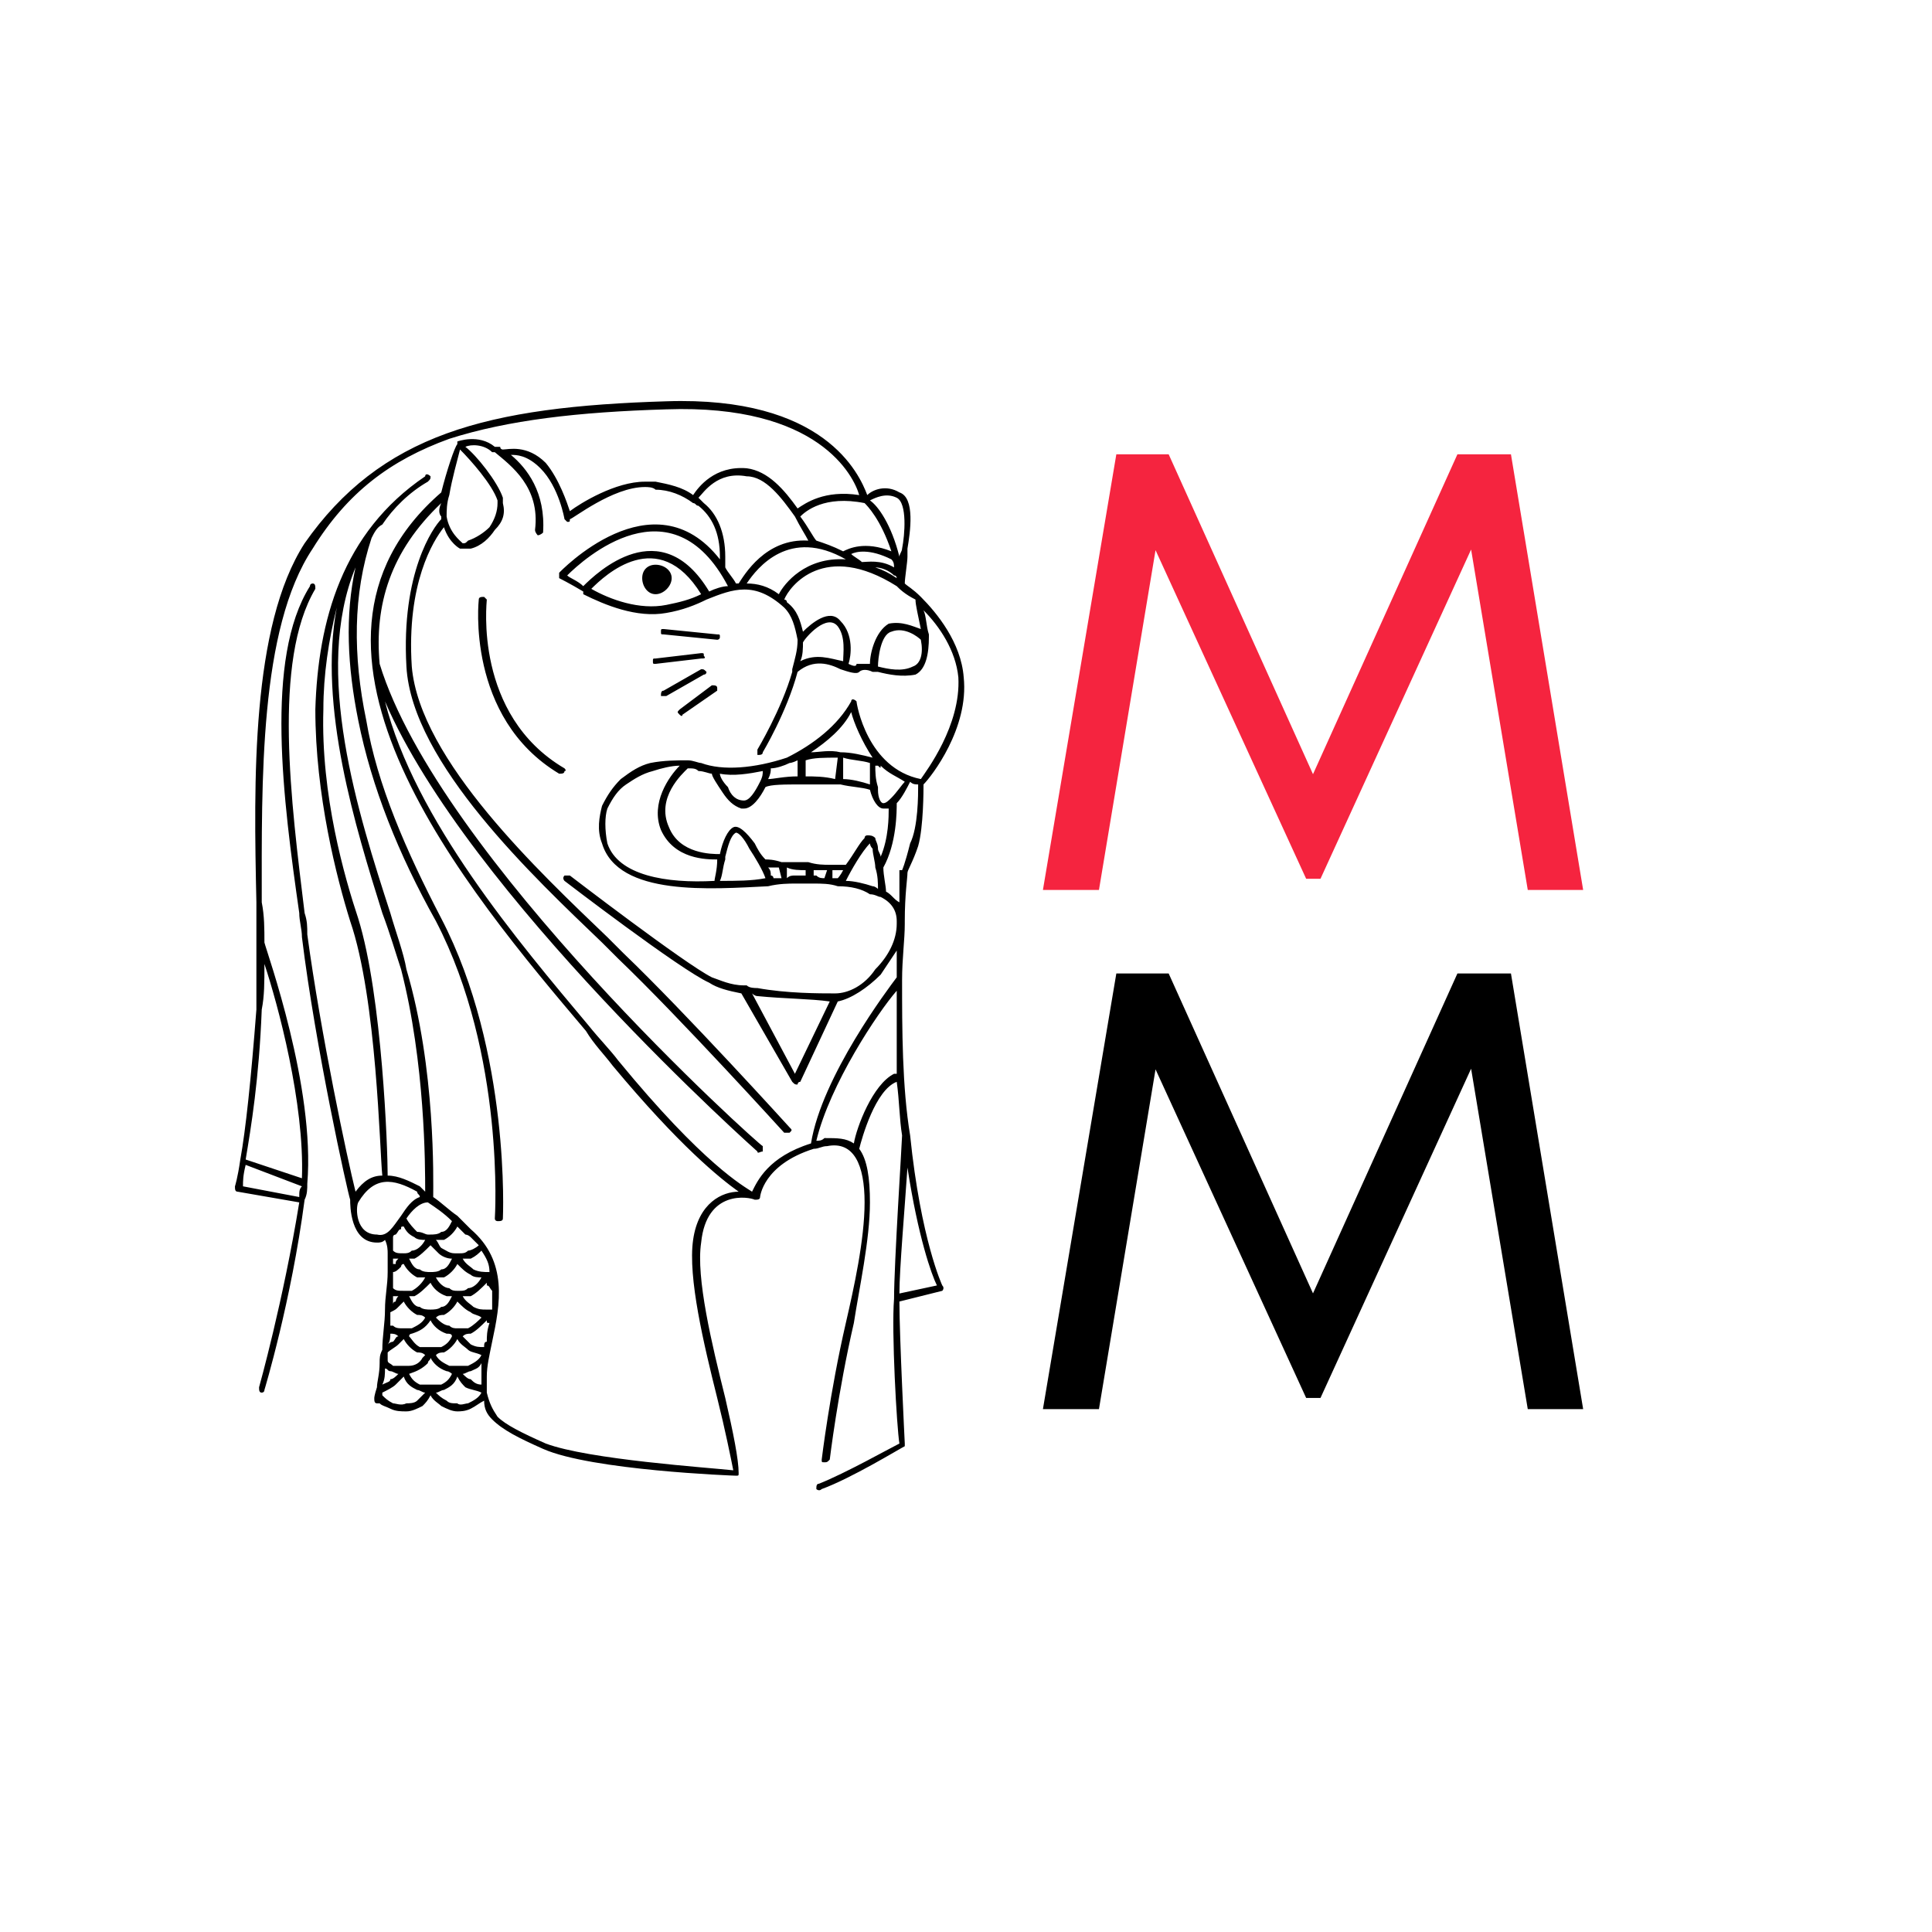
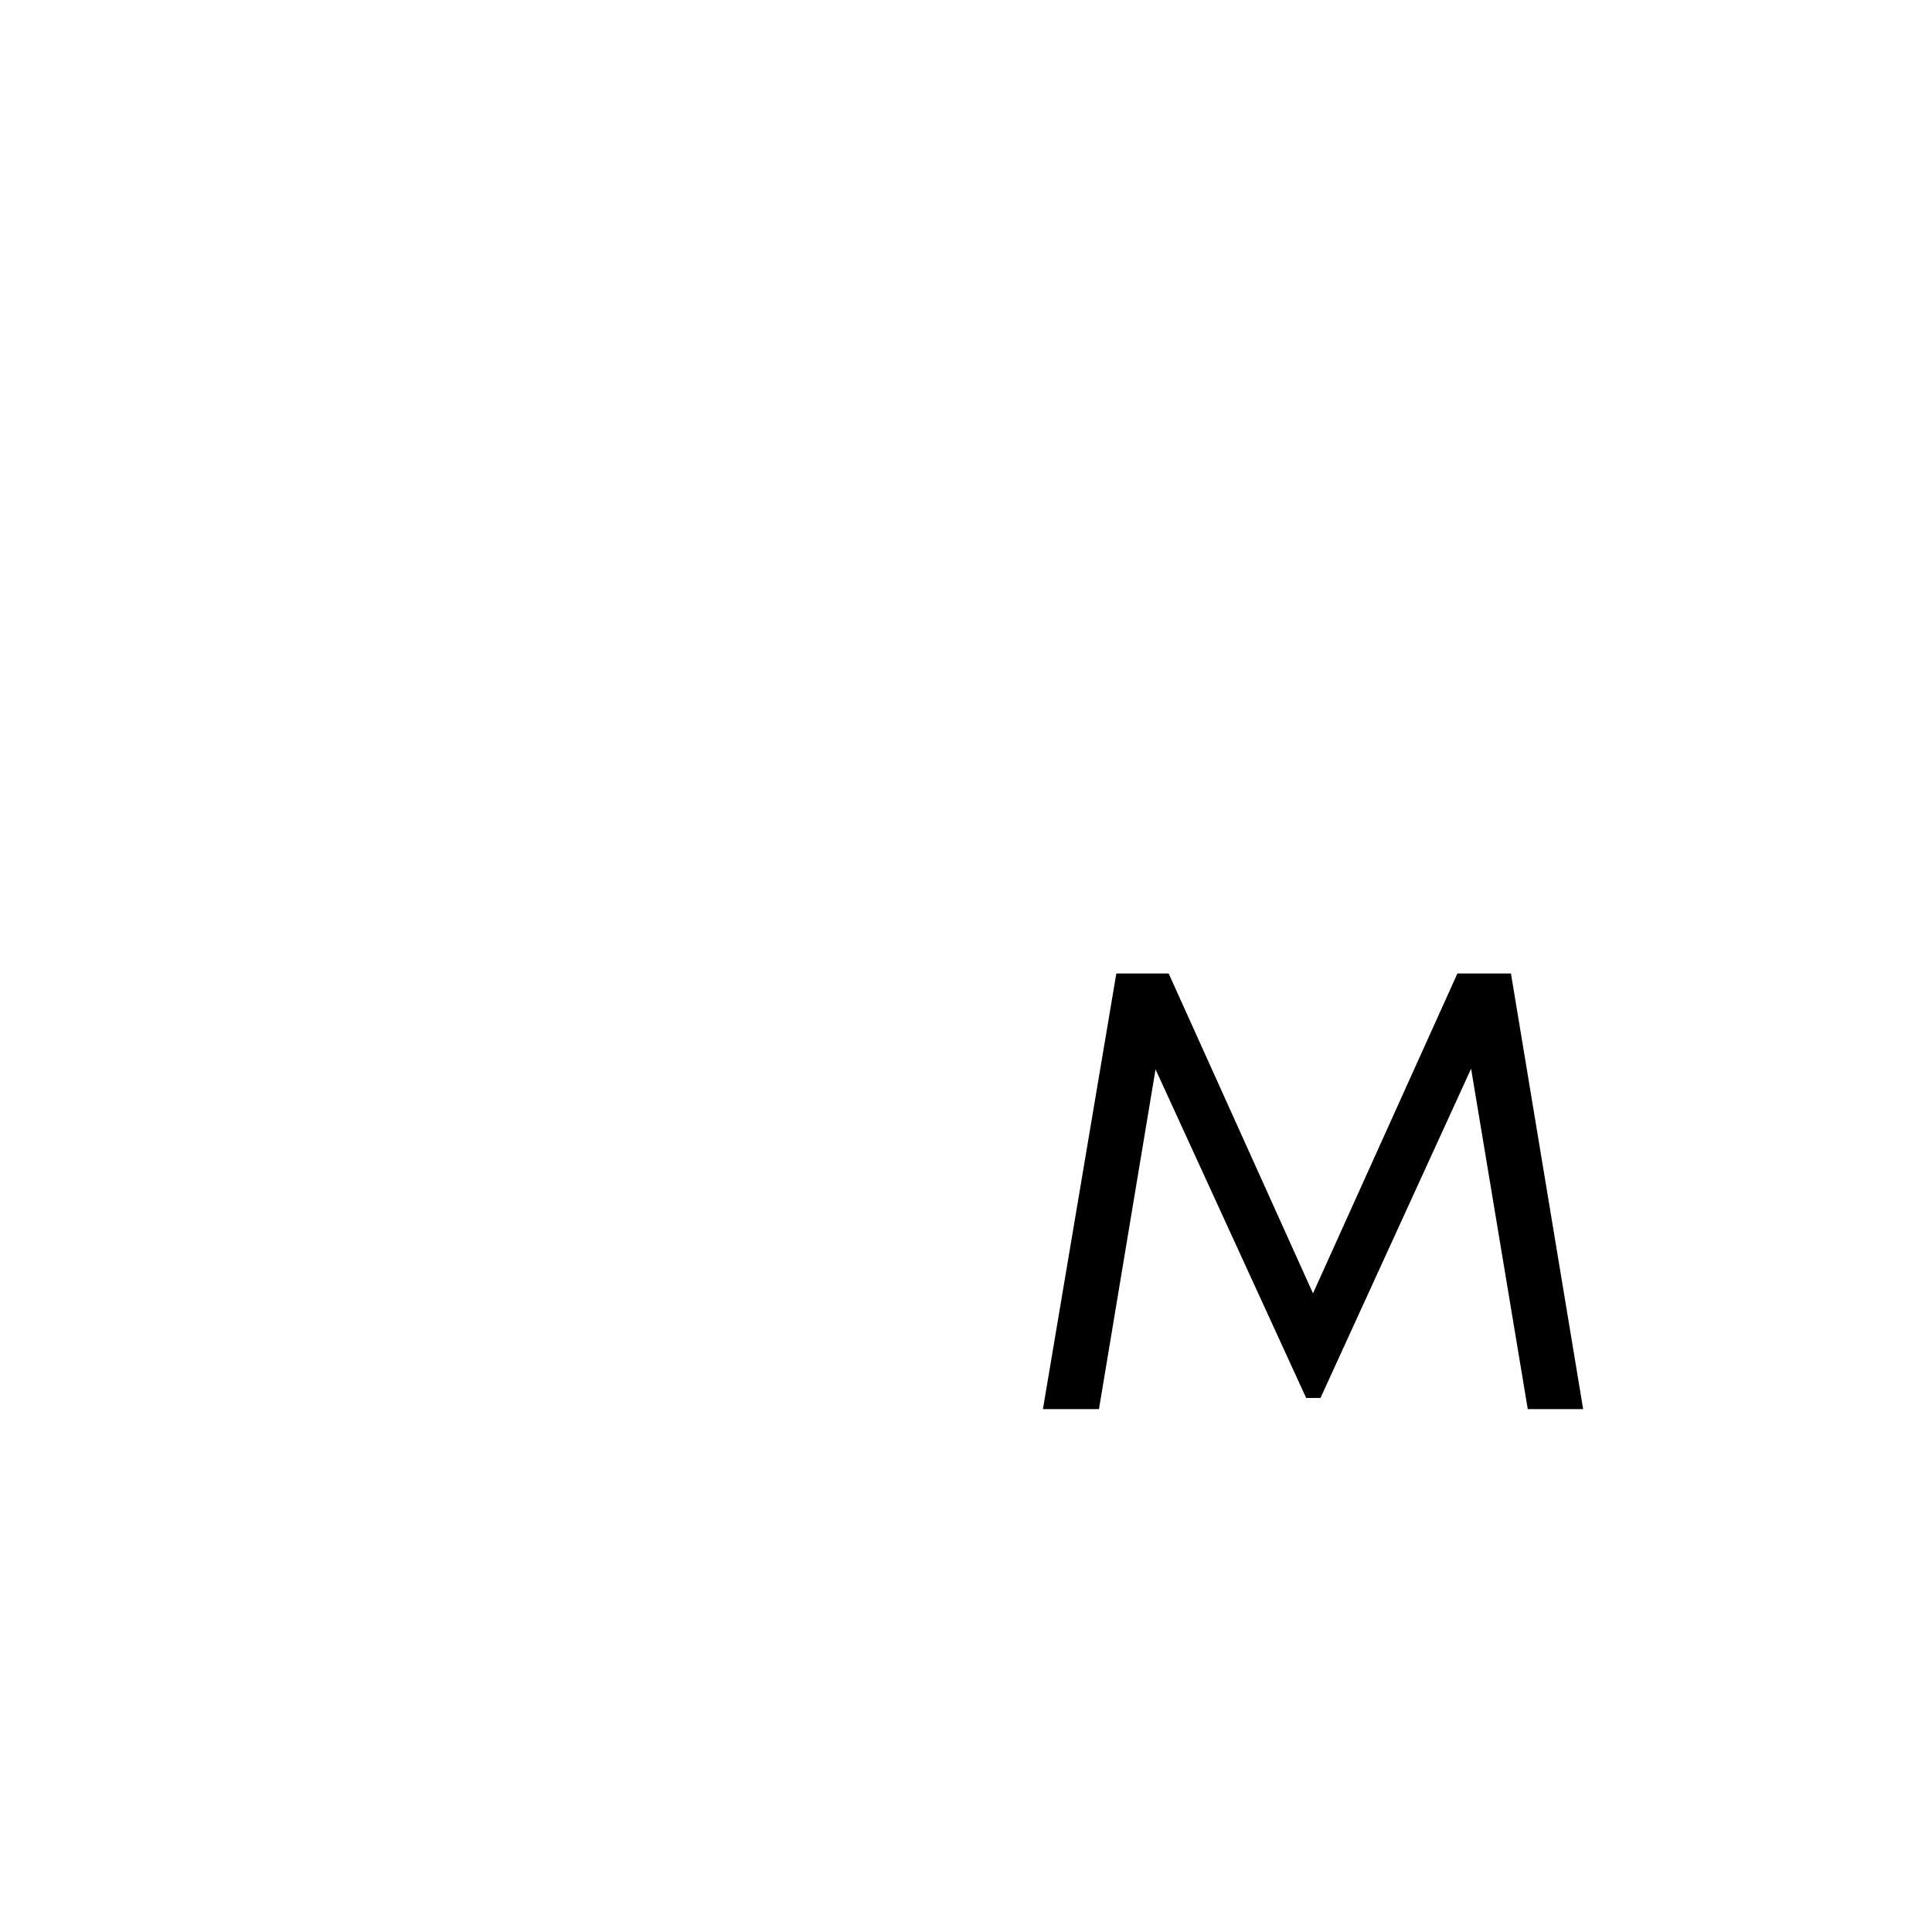
<svg xmlns="http://www.w3.org/2000/svg" width="500" zoomAndPan="magnify" viewBox="0 0 375 375" height="500" preserveAspectRatio="xMidYMid meet" version="1.2">
  <defs>
    <clipPath id="15bca72a3a">
-       <path d="M 45.602 77 L 188 77 L 188 289.852 L 45.602 289.852 Z M 45.602 77 " />
-     </clipPath>
+       </clipPath>
  </defs>
  <g id="c61dc71acd">
    <g style="fill:#f5243f;fill-opacity:1;">
      <g transform="translate(197.118, 172.741)">
-         <path style="stroke:none" d="M 110.172 0 L 99.422 0 L 88.422 -66.078 L 59.188 -2.172 L 56.406 -2.172 L 27.172 -65.953 L 16.188 0 L 5.312 0 L 19.562 -84.562 L 29.719 -84.562 L 57.734 -22.469 L 85.766 -84.562 L 96.156 -84.562 Z M 110.172 0 " />
-       </g>
+         </g>
    </g>
    <g style="fill:#000000;fill-opacity:1;">
      <g transform="translate(197.118, 273.512)">
        <path style="stroke:none" d="M 110.172 0 L 99.422 0 L 88.422 -66.078 L 59.188 -2.172 L 56.406 -2.172 L 27.172 -65.953 L 16.188 0 L 5.312 0 L 19.562 -84.562 L 29.719 -84.562 L 57.734 -22.469 L 85.766 -84.562 L 96.156 -84.562 Z M 110.172 0 " />
      </g>
    </g>
    <g clip-rule="nonzero" clip-path="url(#15bca72a3a)">
      <path style=" stroke:none;fill-rule:nonzero;fill:#000000;fill-opacity:1;" d="M 161.055 167.859 C 162.094 167.859 163.133 167.859 164.176 167.859 C 165.734 165.777 166.773 163.699 167.816 162.66 C 167.816 162.137 168.336 162.137 168.336 162.137 C 168.855 162.137 169.375 162.137 169.895 162.66 C 169.895 163.18 170.414 163.699 170.414 164.738 C 170.414 165.258 170.934 165.777 170.934 166.297 C 172.496 162.66 172.496 158.496 172.496 156.938 C 172.496 156.938 171.977 156.938 171.457 156.938 C 170.414 156.938 169.375 155.379 168.855 153.297 C 167.293 152.777 165.215 152.777 163.133 152.258 C 162.613 152.258 162.613 152.258 162.613 152.258 C 160.535 152.258 157.934 152.258 155.855 152.258 C 152.215 152.258 149.613 152.258 148.574 152.777 C 147.531 154.859 145.973 156.938 144.414 156.938 C 144.414 156.938 144.414 156.938 143.895 156.938 C 142.332 156.418 141.293 155.379 140.254 153.816 C 139.211 152.258 138.172 150.695 138.172 150.176 C 137.652 150.176 136.613 149.656 135.57 149.656 C 135.051 149.137 134.531 149.137 133.492 149.137 C 132.453 150.176 127.25 154.859 129.852 160.578 C 131.934 165.777 138.172 165.777 139.734 165.777 C 140.254 163.18 141.293 161.098 142.332 160.578 C 143.371 160.059 144.934 161.617 146.492 163.699 C 147.012 164.738 147.531 165.777 148.574 166.82 C 149.094 166.82 150.133 166.82 151.695 167.34 C 151.695 167.34 151.695 167.34 152.215 167.34 C 153.254 167.34 155.332 167.34 156.895 167.34 C 158.453 167.859 160.016 167.859 161.055 167.859 Z M 127.25 109.613 C 128.812 109.613 130.371 110.652 130.371 112.215 C 130.371 113.773 128.812 115.336 127.25 115.336 C 125.691 115.336 124.652 113.773 124.652 112.215 C 124.652 110.652 125.691 109.613 127.25 109.613 Z M 77.848 235.984 C 78.887 234.426 79.926 232.863 81.488 232.344 C 81.488 231.824 80.969 231.824 80.969 231.305 C 76.289 228.703 72.648 228.184 69.527 233.383 C 69.008 234.426 69.008 239.625 73.168 239.625 C 75.246 240.145 76.289 238.066 77.848 235.984 Z M 78.367 238.066 C 77.848 238.066 77.848 238.066 77.848 238.586 C 77.328 238.586 77.328 239.105 76.809 239.625 C 76.809 239.625 76.289 239.625 76.289 240.145 C 76.289 241.184 76.289 241.703 76.289 242.746 C 76.809 243.266 77.328 243.266 78.367 243.266 C 78.887 243.266 79.406 243.266 79.926 242.746 C 80.969 242.746 82.008 241.703 82.527 240.664 C 82.008 240.664 80.969 240.664 80.449 240.145 C 79.406 239.625 78.887 239.105 78.367 238.066 Z M 78.887 236.504 C 79.406 237.543 80.449 238.586 80.969 239.105 C 82.008 239.105 82.527 239.625 83.047 239.625 C 83.566 239.625 83.566 239.625 83.566 239.625 C 84.086 239.625 85.129 239.625 85.648 239.105 C 86.688 239.105 87.207 238.066 87.727 237.023 C 86.168 235.465 84.609 234.426 83.047 233.383 C 81.488 233.383 79.926 234.945 78.887 236.504 Z M 88.77 238.066 C 88.25 239.105 87.207 240.145 86.168 240.664 C 85.648 240.664 85.129 240.664 84.609 240.664 C 85.129 241.184 85.129 241.703 85.648 242.227 C 86.688 242.746 87.207 243.266 88.25 243.266 C 88.25 243.266 88.77 243.266 88.77 243.266 C 88.77 243.266 88.77 243.266 89.289 243.266 C 89.809 243.266 90.328 243.266 90.848 242.746 C 91.367 242.746 92.41 242.227 92.93 241.703 C 92.41 241.184 91.887 240.664 91.367 240.145 C 90.848 239.625 90.328 239.625 90.328 239.625 C 89.809 239.105 89.809 239.105 89.289 238.586 Z M 83.566 241.703 C 82.527 242.746 81.488 243.785 80.449 244.305 C 79.926 244.305 79.406 244.305 79.406 244.305 C 79.926 245.344 80.449 246.387 81.488 246.387 C 82.008 246.906 83.047 246.906 83.566 246.906 C 84.086 246.906 85.129 246.906 85.648 246.387 C 86.688 246.387 87.207 245.344 87.727 244.305 C 86.688 244.305 85.648 243.785 85.129 243.266 C 84.609 242.746 84.086 242.227 83.566 241.703 Z M 77.328 244.305 C 76.809 244.305 76.809 244.305 76.289 244.305 C 76.289 244.824 76.289 244.824 76.289 245.344 C 76.289 245.344 76.809 245.344 76.809 245.344 C 76.809 244.824 76.809 244.824 77.328 244.305 Z M 93.449 242.746 C 92.93 243.266 92.41 243.785 91.367 244.305 C 90.848 244.305 90.328 244.305 89.809 244.305 C 90.328 245.344 91.367 245.863 91.887 246.387 C 92.93 246.906 93.969 246.906 95.008 246.906 C 95.008 245.344 94.488 244.305 93.449 242.746 Z M 75.246 246.906 C 75.246 245.863 75.246 244.305 75.246 243.266 C 75.246 242.746 75.246 241.703 74.727 240.664 C 74.207 241.184 73.688 241.184 73.168 241.184 C 67.965 241.184 67.965 233.902 67.965 232.863 C 67.445 231.305 61.207 203.223 58.605 181.898 C 58.605 180.34 58.086 178.781 58.086 177.219 C 54.965 155.379 51.324 127.816 60.164 113.773 C 60.164 113.254 60.688 113.254 60.688 113.254 C 61.207 113.254 61.207 113.773 61.207 114.293 C 52.887 128.336 56.527 155.898 59.125 177.219 C 59.645 178.781 59.645 179.82 59.645 181.379 C 62.246 200.621 67.445 225.062 69.008 231.305 C 70.566 229.223 72.125 228.184 74.207 228.184 C 73.688 223.504 73.168 193.859 67.965 178.781 C 65.367 170.457 61.207 154.336 61.207 137.695 C 61.727 120.535 66.406 103.375 82.527 92.453 C 82.527 91.934 83.047 91.934 83.566 92.453 C 83.566 92.973 83.566 92.973 83.047 93.492 C 79.406 95.574 76.289 98.691 74.207 101.812 C 73.168 102.332 72.648 103.375 72.125 104.414 C 68.488 115.336 68.488 127.297 71.086 139.777 C 73.168 152.258 78.887 165.258 85.648 178.258 C 99.168 204.262 97.609 236.504 97.609 236.504 C 97.609 237.023 97.09 237.023 96.57 237.023 C 96.57 237.023 96.047 237.023 96.047 236.504 C 96.047 236.504 98.129 204.781 84.609 178.781 C 77.328 165.777 72.125 152.777 69.527 139.777 C 67.445 129.375 66.926 119.496 69.008 110.133 C 60.688 130.414 69.527 157.977 75.766 177.219 C 76.809 180.859 78.367 185.02 78.887 188.141 C 84.609 207.383 84.086 229.223 84.086 232.344 C 85.648 233.383 87.207 234.945 88.77 235.984 C 89.809 237.023 90.848 238.066 91.367 238.586 C 98.648 244.824 97.09 253.145 95.527 260.426 C 95.008 263.027 94.488 265.105 94.488 267.188 C 94.488 268.227 94.488 268.746 94.488 269.266 C 94.488 269.266 94.488 269.789 94.488 269.789 C 94.488 269.789 94.488 269.789 94.488 270.309 C 95.008 272.387 95.527 273.426 96.57 274.988 C 98.129 276.547 101.25 278.109 105.93 280.188 C 114.25 283.309 137.652 284.867 142.332 285.387 C 141.812 282.789 140.773 277.586 139.211 271.348 C 136.613 260.945 133.492 247.945 134.531 240.664 C 135.57 233.383 140.254 231.305 143.371 231.305 C 139.734 228.703 131.934 222.465 118.93 206.863 C 117.371 204.781 115.289 202.703 113.73 200.102 C 90.848 173.059 50.805 125.734 85.648 95.574 C 86.688 91.414 88.25 86.73 88.77 86.211 C 88.77 85.691 88.77 85.691 88.77 85.691 C 88.77 85.691 92.93 84.133 96.047 86.73 C 96.57 86.73 96.57 86.73 97.09 86.73 C 97.09 87.25 97.609 87.25 97.609 87.25 C 98.648 87.25 102.289 86.211 105.93 89.852 C 108.531 92.973 110.09 97.652 110.609 99.215 C 112.691 97.652 119.449 93.492 125.172 93.492 C 125.691 93.492 126.73 93.492 127.25 93.492 C 129.852 94.012 132.453 94.531 134.531 96.094 C 135.57 94.531 138.691 90.371 144.934 90.891 C 149.094 91.414 152.215 95.051 154.812 98.691 C 156.375 97.652 160.016 95.051 166.773 96.094 C 165.734 92.453 158.973 78.41 129.332 79.453 C 112.172 79.973 98.648 81.531 87.207 85.172 C 75.766 89.332 67.445 95.574 60.688 106.492 C 50.285 122.094 50.805 151.738 50.805 175.141 C 51.324 177.738 51.324 180.34 51.324 182.941 C 51.844 185.02 61.207 211.023 59.645 229.742 C 59.645 230.785 59.645 231.824 59.125 232.863 C 56.527 252.625 51.324 269.789 51.324 269.789 C 51.324 270.309 50.805 270.309 50.805 270.309 C 50.285 270.309 50.285 269.789 50.285 269.266 C 50.285 269.266 54.965 252.625 58.086 233.383 L 46.125 231.305 C 45.605 231.305 45.605 230.785 45.605 230.266 C 45.605 230.266 46.125 228.703 46.645 225.062 C 47.684 219.344 48.727 209.461 49.766 195.941 C 49.766 192.301 49.766 188.141 49.766 183.461 C 49.766 180.859 49.766 177.738 49.766 175.141 C 49.246 151.738 48.727 121.574 59.125 105.453 C 66.406 95.051 75.246 88.293 86.688 84.133 C 98.129 79.973 112.172 78.41 129.332 77.891 C 160.016 76.852 166.773 91.934 168.336 96.094 C 169.375 95.051 171.977 94.012 174.574 95.574 C 177.695 96.613 176.656 103.375 176.137 106.492 C 176.137 107.535 176.137 108.055 176.137 108.055 C 176.137 109.094 175.617 112.215 175.617 113.254 C 176.137 113.773 177.176 114.293 178.734 115.855 C 181.855 118.973 186.535 124.695 187.055 131.457 C 188.098 141.336 180.816 150.695 179.254 152.258 C 179.254 153.297 179.254 160.578 178.215 164.219 C 177.176 167.34 176.137 168.898 176.137 169.418 C 176.137 170.457 175.617 173.578 175.617 178.781 L 175.617 179.301 C 175.617 182.418 175.094 186.059 175.094 190.219 C 175.094 199.582 175.094 211.023 176.656 220.383 C 178.734 240.664 182.895 249.504 182.895 249.504 C 183.418 250.027 182.895 250.547 182.895 250.547 L 174.574 252.625 C 174.574 259.387 175.617 280.188 175.617 280.188 C 175.617 280.707 175.617 280.707 175.617 280.707 C 174.574 281.227 165.215 286.949 159.492 289.027 C 158.973 289.547 158.453 289.027 158.453 289.027 C 158.453 288.508 158.453 287.988 158.973 287.988 C 164.176 285.91 172.496 281.227 174.574 280.188 C 174.055 277.066 173.016 258.348 173.535 252.105 C 173.535 245.344 175.094 221.422 175.094 220.383 C 174.574 217.262 174.574 213.621 174.055 209.98 C 169.895 211.543 167.293 220.902 166.773 222.984 C 168.336 225.062 168.855 228.703 168.855 233.383 C 168.855 240.664 166.773 250.027 165.734 256.785 C 162.613 270.309 161.055 283.309 161.055 283.309 C 160.535 283.828 160.535 283.828 160.016 283.828 C 159.492 283.828 159.492 283.828 159.492 283.309 C 159.492 283.309 161.055 270.309 164.176 256.785 C 165.734 250.027 167.816 240.664 167.816 233.383 C 167.816 226.102 165.734 221.422 160.535 222.465 C 159.492 222.465 158.973 222.984 157.934 222.984 C 148.055 226.102 147.531 232.344 147.531 232.344 C 147.531 232.863 147.012 232.863 146.492 232.863 C 145.453 232.344 137.133 230.785 136.094 241.184 C 135.051 247.945 138.172 260.945 140.773 271.348 C 142.332 278.109 143.371 283.309 143.371 285.91 C 143.371 286.43 143.371 286.43 142.852 286.43 C 142.332 286.43 114.77 285.387 105.41 281.227 C 100.73 279.148 97.609 277.586 95.527 275.508 C 94.488 274.469 93.969 273.426 93.969 271.867 C 92.93 272.387 92.41 272.906 91.367 273.426 C 90.328 273.949 89.289 273.949 88.77 273.949 C 87.727 273.949 86.688 273.426 85.648 272.906 C 85.129 272.387 84.086 271.867 83.566 270.828 C 83.047 271.867 82.527 272.387 82.008 272.906 C 80.969 273.426 79.926 273.949 78.887 273.949 C 77.848 273.949 76.809 273.949 75.766 273.426 C 74.727 272.906 74.207 272.906 73.688 272.387 C 73.688 272.387 73.168 272.387 73.168 272.387 C 72.648 272.387 72.648 271.867 72.648 271.348 C 72.648 271.348 72.648 270.828 73.168 269.266 C 73.168 268.227 73.688 266.668 73.688 264.586 C 73.688 263.547 73.688 263.027 74.207 261.988 C 74.207 259.387 74.727 256.785 74.727 254.188 C 74.727 251.586 75.246 249.504 75.246 246.906 Z M 78.367 245.344 C 77.848 245.344 77.848 245.863 77.848 245.863 C 77.328 246.387 76.809 246.906 76.289 246.906 C 76.289 247.945 76.289 248.984 76.289 250.027 C 76.809 250.547 77.328 250.547 78.367 250.547 C 78.887 250.547 79.406 250.547 79.926 250.547 C 80.969 250.027 82.008 248.984 82.527 247.945 C 82.008 247.945 81.488 247.945 80.969 247.945 C 79.926 247.426 78.887 246.387 78.367 245.344 Z M 88.77 245.344 C 88.25 246.387 87.207 247.426 86.168 247.945 C 85.648 247.945 85.129 247.945 84.609 247.945 C 85.129 248.984 86.168 250.027 87.207 250.027 C 87.727 250.547 88.25 250.547 88.77 250.547 C 88.77 250.547 88.77 250.547 89.289 250.547 C 89.809 250.547 90.328 250.547 90.848 250.027 C 91.887 250.027 92.93 248.984 93.449 247.945 C 92.93 247.945 91.887 247.945 91.367 247.426 C 90.328 246.906 89.809 246.387 88.77 245.344 Z M 83.566 248.984 C 82.527 250.027 81.488 251.066 80.449 251.586 C 79.926 251.586 79.406 251.586 79.406 251.586 C 79.926 252.625 80.449 253.664 81.488 253.664 C 82.008 254.188 83.047 254.188 83.566 254.188 C 84.086 254.188 85.129 254.188 85.648 253.664 C 86.688 253.664 87.207 252.625 87.727 251.586 C 87.727 251.586 87.207 251.586 86.688 251.586 C 85.129 251.066 84.086 250.027 83.566 248.984 Z M 77.328 251.586 C 76.809 251.586 76.289 251.586 76.289 251.586 C 76.289 252.105 76.289 252.625 76.289 253.145 C 76.289 253.145 76.289 252.625 76.809 252.625 C 76.809 252.625 76.809 252.105 77.328 251.586 Z M 94.488 248.984 C 93.449 250.027 92.41 251.066 91.367 251.586 C 90.848 251.586 90.328 251.586 89.809 251.586 C 90.328 252.625 91.367 253.145 91.887 253.664 C 92.93 254.188 93.449 254.188 94.488 254.188 C 94.488 254.188 95.008 254.188 95.527 254.188 C 95.527 252.625 95.527 251.586 95.527 250.547 C 95.008 250.027 95.008 249.504 94.488 249.504 C 94.488 248.984 94.488 248.984 94.488 248.984 Z M 78.367 252.625 C 77.848 253.145 77.848 253.145 77.328 253.664 C 76.809 254.188 76.809 254.188 75.766 254.707 C 75.766 255.746 75.766 256.266 75.766 257.305 C 75.766 257.305 76.289 257.305 76.289 257.305 C 76.809 257.824 77.328 257.824 78.367 257.824 C 78.887 257.824 79.406 257.824 79.926 257.824 C 80.969 257.305 82.008 256.785 82.527 255.746 C 82.008 255.227 81.488 255.227 80.969 255.227 C 79.926 254.707 78.887 253.664 78.367 252.625 Z M 88.77 252.625 C 88.25 253.664 87.207 254.707 86.168 255.227 C 85.648 255.227 85.129 255.227 84.609 255.746 C 85.129 256.266 86.168 257.305 87.207 257.305 C 87.727 257.824 88.25 257.824 88.77 257.824 C 88.77 257.824 88.77 257.824 89.289 257.824 C 89.809 257.824 90.328 257.824 90.848 257.824 C 91.887 257.305 92.93 256.266 93.449 255.746 C 92.93 255.227 91.887 255.227 91.367 254.707 C 90.328 254.188 89.809 253.664 88.77 252.625 Z M 83.566 256.266 C 82.527 257.824 81.488 258.348 79.926 258.867 C 79.926 258.867 79.406 258.867 79.406 259.387 C 79.926 259.906 80.449 260.945 81.488 261.465 C 82.008 261.465 83.047 261.465 83.566 261.465 C 84.086 261.465 85.129 261.465 85.648 261.465 C 86.688 260.945 87.207 260.426 87.727 259.387 C 87.727 258.867 87.207 258.867 86.688 258.867 C 85.129 258.348 84.086 257.305 83.566 256.266 Z M 77.328 259.387 C 76.809 258.867 76.289 258.867 75.766 258.867 C 75.766 259.387 75.766 260.426 75.246 260.945 C 75.766 260.426 76.289 260.426 76.289 260.426 C 76.809 259.906 76.809 259.387 77.328 259.387 Z M 94.488 256.266 C 93.449 257.305 92.41 258.348 91.367 258.867 C 90.848 258.867 90.328 258.867 89.809 259.387 C 90.328 259.906 90.848 260.426 91.367 260.945 C 92.41 261.465 92.93 261.465 93.969 261.465 C 93.969 260.945 93.969 260.426 94.488 260.426 C 94.488 259.387 94.488 258.348 95.008 256.785 C 94.488 256.785 94.488 256.785 94.488 256.266 Z M 78.367 259.906 C 77.848 260.426 77.328 260.945 77.328 260.945 C 76.809 261.465 75.766 261.988 75.246 262.508 C 75.246 263.027 75.246 263.547 75.246 264.066 C 75.246 264.586 75.766 264.586 76.289 265.105 C 76.809 265.105 77.328 265.105 78.367 265.105 C 78.367 265.105 78.887 265.105 79.406 265.105 C 80.449 265.105 81.488 264.586 82.008 263.547 C 82.008 263.547 82.527 263.027 82.527 263.027 C 82.008 262.508 81.488 262.508 80.969 262.508 C 79.926 261.988 78.887 260.945 78.367 259.906 Z M 88.77 259.906 C 88.25 260.945 87.207 261.988 86.168 262.508 C 85.648 262.508 85.129 262.508 84.609 263.027 C 85.129 264.066 86.168 264.586 87.207 265.105 C 87.727 265.105 88.25 265.105 88.77 265.105 C 88.77 265.105 88.77 265.105 89.289 265.105 C 89.809 265.105 90.328 265.105 90.848 265.105 C 91.887 264.586 92.93 264.066 93.449 263.027 C 92.41 262.508 91.367 262.508 90.848 261.988 C 90.328 261.465 89.289 260.945 88.77 259.906 Z M 83.566 263.547 C 83.566 264.066 83.047 264.066 83.047 264.586 C 82.008 265.625 80.969 266.148 79.406 266.668 C 79.926 267.707 80.449 268.227 81.488 268.746 C 82.008 268.746 83.047 268.746 83.566 268.746 C 84.086 268.746 85.129 268.746 85.648 268.746 C 86.688 268.227 87.207 267.707 87.727 266.668 C 87.727 266.668 87.207 266.148 86.688 266.148 C 85.129 265.625 84.086 264.586 83.566 263.547 Z M 77.328 266.668 C 76.809 266.668 76.289 266.148 75.766 266.148 C 75.246 266.148 75.246 265.625 74.727 265.625 C 74.727 266.668 74.727 267.707 74.207 268.746 C 75.246 268.227 75.766 268.227 75.766 267.707 C 76.289 267.707 76.809 267.188 77.328 266.668 Z M 93.449 264.586 C 92.93 265.625 92.41 265.625 91.367 266.148 C 90.848 266.148 90.328 266.668 89.809 266.668 C 90.328 267.188 90.848 267.707 91.367 267.707 C 91.887 268.227 92.41 268.746 93.449 268.746 C 93.449 268.227 93.449 267.707 93.449 267.188 C 93.449 266.668 93.449 265.625 93.449 264.586 Z M 78.367 267.188 C 77.848 267.707 77.328 268.227 76.809 268.746 C 76.289 269.266 75.246 269.789 74.207 270.309 C 74.207 270.309 74.207 270.309 74.207 270.828 C 74.727 271.348 75.246 271.867 76.289 272.387 C 76.809 272.387 77.848 272.906 78.887 272.387 C 79.406 272.387 80.449 272.387 80.969 271.867 C 81.488 271.348 82.008 270.828 82.527 270.309 C 82.008 270.309 81.488 269.789 80.969 269.789 C 79.926 269.266 78.887 268.746 78.367 267.188 Z M 88.77 267.188 C 88.25 268.746 87.207 269.266 86.168 269.789 C 85.648 269.789 85.129 270.309 84.609 270.309 C 85.129 270.828 85.648 271.348 86.688 271.867 C 87.207 272.387 87.727 272.387 88.77 272.387 C 89.289 272.906 90.328 272.387 90.848 272.387 C 91.887 271.867 92.93 271.348 93.449 270.309 C 92.41 269.789 91.367 269.789 90.328 269.266 C 89.809 268.746 89.289 268.227 88.77 267.188 Z M 51.324 187.102 C 51.324 190.742 51.324 193.34 50.805 195.941 C 50.285 209.461 48.727 218.824 47.684 225.062 L 58.605 228.703 C 59.125 214.141 53.926 194.902 51.324 187.102 Z M 47.684 226.102 C 47.164 228.184 47.164 229.223 47.164 230.266 L 58.086 232.344 C 58.086 231.305 58.086 230.785 58.605 230.266 Z M 46.125 231.305 Z M 174.574 251.066 L 181.855 249.504 C 180.816 247.426 178.215 240.145 176.137 226.625 C 175.617 234.426 174.574 246.387 174.574 251.066 Z M 174.055 208.422 C 174.055 203.223 174.055 197.5 174.055 192.301 C 170.414 196.461 161.055 210.504 158.453 221.422 C 158.973 221.422 159.492 221.422 160.016 220.902 C 162.613 220.902 164.176 220.902 165.734 221.941 C 166.254 218.824 169.375 210.504 173.535 208.422 C 174.055 208.422 174.055 208.422 174.055 208.422 Z M 174.055 189.699 C 174.055 188.141 174.055 186.582 174.055 184.5 C 173.016 186.059 171.977 187.621 170.934 189.18 C 168.336 191.781 165.215 193.859 162.613 194.383 L 155.332 209.98 C 154.812 209.98 154.812 210.504 154.812 210.504 C 154.293 210.504 154.293 210.504 153.773 209.98 L 143.895 192.82 C 141.293 192.301 139.211 191.781 137.652 190.742 C 131.934 188.141 109.57 170.98 109.57 170.98 C 109.57 170.98 109.051 170.457 109.57 169.938 C 109.57 169.938 110.09 169.938 110.609 169.938 C 110.609 169.938 132.973 187.102 138.172 189.699 C 139.734 190.219 141.812 191.262 144.414 191.262 C 144.414 191.262 144.934 191.262 144.934 191.262 C 145.453 191.781 146.492 191.781 147.012 191.781 C 152.734 192.82 158.973 192.82 162.094 192.82 C 164.695 192.82 167.816 191.262 169.895 188.141 C 172.496 185.539 174.055 182.418 174.055 179.301 L 174.055 178.781 C 174.055 176.699 173.016 175.141 170.934 174.098 C 170.414 174.098 169.895 173.578 168.855 173.578 C 167.293 172.539 165.215 172.02 162.613 172.02 C 161.055 171.5 159.492 171.5 157.934 171.5 C 157.934 171.5 157.414 171.5 157.414 171.5 C 156.375 171.5 155.332 171.5 154.293 171.5 C 153.254 171.5 151.172 171.5 149.094 172.02 C 138.172 172.539 119.973 174.098 116.852 163.699 C 115.809 161.098 116.332 158.496 116.852 156.418 C 117.891 154.336 118.93 152.777 120.492 151.219 C 122.57 149.656 124.133 148.617 126.211 148.098 C 128.812 147.578 131.41 147.578 133.492 147.578 C 134.531 147.578 135.57 148.098 136.094 148.098 C 140.254 149.656 146.492 149.137 152.734 147.059 C 157.934 144.457 162.613 140.816 165.215 136.137 C 165.215 135.617 165.734 135.617 166.254 136.137 C 166.254 136.656 168.336 149.137 178.734 151.219 C 179.777 149.656 186.535 140.816 186.016 131.457 C 185.496 126.254 182.375 121.574 179.254 118.453 C 179.777 119.496 179.777 121.574 180.297 123.137 C 180.297 123.656 180.297 123.656 180.297 123.656 C 180.297 126.773 179.777 129.895 177.695 130.938 C 175.094 131.457 172.496 130.938 170.414 130.414 C 169.895 130.414 169.895 130.414 169.375 130.414 C 168.336 129.895 167.293 129.895 166.773 130.414 C 166.254 130.938 164.695 130.414 163.133 129.895 C 161.055 128.855 157.934 127.816 154.812 130.414 C 152.734 138.215 148.055 146.016 148.055 146.016 C 148.055 146.535 147.531 146.535 147.012 146.535 C 147.012 146.016 147.012 146.016 147.012 145.496 C 147.012 145.496 151.695 137.695 153.773 130.414 C 153.773 129.895 153.773 129.895 153.773 129.895 C 154.293 127.816 154.812 126.254 154.812 124.176 C 154.293 124.176 154.293 124.176 154.812 124.176 C 154.293 121.574 153.773 119.496 152.215 117.934 C 146.492 112.734 142.332 114.293 137.133 116.375 C 135.051 117.414 132.453 118.453 129.332 118.973 C 123.609 120.016 117.371 117.414 113.211 115.336 C 113.211 115.336 113.211 114.812 113.211 114.812 C 110.609 113.254 108.531 112.215 108.531 112.215 C 108.531 111.695 108.531 111.695 108.531 111.176 C 108.531 111.176 126.73 91.934 139.734 108.574 C 139.734 108.055 139.734 108.055 139.734 108.055 C 139.734 103.375 138.172 100.254 135.57 98.172 C 135.051 98.172 135.051 97.652 134.531 97.652 C 132.453 96.094 129.852 95.051 127.25 95.051 C 126.73 94.531 125.691 94.531 125.172 94.531 C 118.93 94.531 111.129 100.773 110.609 100.773 C 110.609 101.293 110.609 101.293 110.09 101.293 C 110.09 101.293 109.57 100.773 109.57 100.773 C 109.57 100.773 108.531 94.531 104.891 90.891 C 102.289 88.293 100.211 88.293 99.168 88.293 C 102.289 90.891 105.93 95.574 105.41 103.375 C 105.41 103.375 104.891 103.895 104.371 103.895 C 104.371 103.895 103.848 103.375 103.848 102.852 C 104.891 94.531 99.168 90.371 96.047 87.773 C 96.047 87.773 95.527 87.773 95.527 87.773 C 93.969 86.211 91.367 86.211 90.328 86.73 C 92.41 88.293 96.57 93.492 97.609 96.613 C 97.609 97.133 97.609 97.133 97.609 97.652 C 98.129 99.734 97.609 101.293 96.047 102.852 C 95.008 104.414 93.449 105.973 91.367 106.492 C 90.848 106.492 90.328 106.492 89.809 106.492 C 89.809 106.492 89.809 106.492 89.289 106.492 C 89.289 106.492 87.207 105.453 86.168 102.332 C 84.086 104.934 78.887 113.254 79.926 129.375 C 81.488 147.578 104.891 169.418 117.891 181.898 C 118.93 182.941 119.973 183.98 121.012 185.02 C 132.973 196.461 153.254 218.824 153.254 218.824 C 153.773 219.344 153.773 219.344 153.254 219.863 C 153.254 219.863 152.734 219.863 152.215 219.863 C 152.215 219.863 131.934 197.5 119.973 186.059 C 118.93 185.02 117.891 183.98 116.852 182.941 C 103.848 170.457 79.926 148.098 78.887 129.375 C 77.848 111.176 84.086 102.332 85.648 100.773 C 85.648 100.773 85.648 100.254 85.648 100.254 C 85.129 99.734 85.129 98.691 85.648 97.652 C 75.766 107.012 72.648 117.414 73.688 128.855 C 85.129 166.297 147.531 222.465 148.055 222.465 C 148.055 222.984 148.055 222.984 148.055 223.504 C 147.531 223.504 147.012 224.023 147.012 223.504 C 147.012 223.504 90.848 173.578 74.727 136.137 C 80.449 159.02 100.73 182.941 114.25 199.062 C 116.332 201.66 118.41 203.742 119.973 205.82 C 136.613 226.102 144.414 230.266 145.973 231.305 C 147.012 229.223 149.094 224.543 157.414 221.941 C 159.492 208.941 172.496 191.781 174.055 189.699 Z M 174.574 175.141 C 174.574 171.5 174.574 169.418 174.574 168.898 C 174.574 168.898 174.574 168.898 175.094 168.898 C 175.094 168.898 175.617 167.859 176.656 163.699 C 178.215 160.578 178.215 154.336 178.215 152.258 C 177.695 152.258 177.176 152.258 176.656 151.738 C 176.137 152.777 175.094 154.859 174.055 155.898 C 174.055 157.457 174.055 163.699 171.457 168.379 C 171.457 169.938 171.977 172.02 171.977 173.059 C 173.016 173.578 173.535 174.621 174.574 175.141 Z M 177.695 116.375 C 175.617 115.336 174.574 114.293 174.055 113.773 C 160.016 104.934 153.254 113.773 152.215 116.375 C 152.215 116.375 152.734 116.375 152.734 116.895 C 154.812 118.453 155.332 120.535 155.855 122.613 C 157.414 121.055 161.055 117.934 163.133 120.535 C 165.734 123.137 165.215 127.297 164.695 128.855 C 165.734 129.375 166.254 129.375 166.254 128.855 C 166.773 128.855 167.816 128.855 168.855 128.855 C 168.855 126.773 169.895 122.613 172.496 121.055 C 175.094 120.535 177.176 121.574 178.734 122.094 C 178.215 119.496 177.695 117.414 177.695 116.375 Z M 174.574 109.094 C 174.574 108.574 174.574 108.055 174.574 108.055 C 174.574 107.535 175.094 107.012 175.094 106.492 C 175.617 103.895 176.137 97.652 174.055 96.613 C 171.977 95.574 169.895 96.613 168.855 97.133 C 170.414 98.172 173.016 101.812 174.574 108.055 C 174.574 108.574 174.574 108.574 174.574 109.094 Z M 75.246 228.184 C 77.328 228.184 79.406 229.223 81.488 230.266 C 82.008 230.785 82.008 230.785 82.527 231.305 C 82.527 226.102 82.527 206.344 77.848 188.141 C 76.809 185.02 75.766 181.379 74.207 177.219 C 69.008 160.578 61.727 137.176 65.367 117.934 C 63.805 124.176 62.766 130.938 62.766 137.695 C 62.246 154.336 66.926 170.457 69.527 178.258 C 74.207 193.34 75.246 222.984 75.246 228.184 Z M 139.734 150.176 C 139.734 150.695 140.254 151.738 141.293 152.777 C 141.812 154.336 142.852 155.379 144.414 155.379 C 145.453 155.379 146.492 153.816 147.531 151.738 C 148.055 150.695 148.055 150.176 148.055 149.656 C 145.453 150.176 142.332 150.695 139.734 150.176 Z M 149.613 149.137 C 149.613 149.656 149.613 150.176 149.094 151.219 C 150.133 151.219 152.215 150.695 154.812 150.695 L 154.812 147.578 C 153.773 148.098 153.254 148.098 153.254 148.098 C 152.215 148.617 150.652 149.137 149.613 149.137 Z M 157.414 146.016 C 158.973 146.016 161.055 145.496 163.133 146.016 C 165.215 146.016 167.293 146.535 169.375 147.059 C 167.293 143.938 165.734 140.297 165.215 138.215 C 163.656 141.336 160.535 143.938 157.414 146.016 Z M 170.934 148.617 C 170.934 149.137 170.934 149.137 170.414 148.617 C 170.414 148.617 170.414 148.617 169.895 148.617 C 169.895 149.656 169.895 151.219 170.414 152.777 C 170.414 152.777 170.414 152.777 170.414 153.297 C 170.414 154.859 170.934 155.898 171.457 155.898 C 171.977 155.898 172.496 155.379 173.016 154.859 C 174.055 153.816 175.094 152.258 175.617 151.738 C 174.055 150.695 172.496 150.176 170.934 148.617 Z M 170.414 172.539 C 170.414 171.5 170.414 169.938 169.895 168.379 C 169.895 167.34 169.375 165.777 169.375 164.738 C 168.855 164.219 168.855 163.699 168.855 163.699 C 167.293 165.258 165.215 168.898 164.176 170.98 C 165.734 170.98 167.816 171.5 169.375 172.02 C 169.895 172.02 170.414 172.539 170.414 172.539 Z M 162.613 170.457 C 162.613 170.457 163.133 169.938 163.656 168.898 C 163.133 168.898 162.094 168.898 161.574 168.898 L 161.574 170.457 C 162.094 170.457 162.094 170.457 162.613 170.457 Z M 160.016 170.457 L 160.535 168.898 C 159.492 168.898 158.453 168.898 157.934 168.898 L 157.934 169.938 L 158.453 169.938 C 158.973 170.457 159.492 170.457 160.016 170.457 Z M 156.375 169.938 L 156.375 168.898 C 155.332 168.898 153.773 168.898 152.734 168.379 L 152.734 170.457 C 153.254 169.938 153.773 169.938 154.293 169.938 C 154.812 169.938 155.855 169.938 156.375 169.938 Z M 151.695 170.457 L 151.172 168.379 C 150.652 168.379 149.613 168.379 149.094 168.379 C 149.613 168.898 149.613 169.418 149.613 169.938 C 150.133 169.938 150.133 170.457 150.133 170.457 C 150.652 170.457 151.172 170.457 151.695 170.457 Z M 148.574 170.457 C 148.055 168.898 146.492 166.297 145.453 164.738 C 144.414 162.66 143.371 161.617 142.852 161.617 C 141.812 162.137 141.293 164.219 140.773 166.297 C 140.773 166.297 140.773 166.297 140.773 166.82 C 140.254 168.379 140.254 169.938 139.734 170.98 C 142.852 170.98 145.973 170.98 148.574 170.457 Z M 138.691 170.98 C 138.691 170.457 139.211 168.898 139.211 166.82 C 137.133 166.82 130.891 166.82 128.293 161.098 C 126.211 155.898 129.852 150.695 131.934 148.617 C 130.371 148.617 128.293 149.137 126.73 149.656 C 124.652 150.176 123.09 151.219 121.531 152.258 C 119.973 153.297 118.93 154.859 117.891 156.938 C 117.371 158.496 117.371 161.098 117.891 163.699 C 119.973 169.938 129.332 171.5 138.691 170.98 Z M 161.055 194.383 C 157.414 193.859 152.215 193.859 147.012 193.34 C 146.492 193.34 145.973 192.82 145.973 192.82 L 154.293 208.422 Z M 140.773 110.133 C 141.293 111.176 142.332 112.215 142.852 113.254 C 142.852 113.254 143.371 113.254 143.371 113.254 C 144.414 111.695 148.574 104.414 156.895 104.934 C 156.375 103.895 155.332 102.332 154.293 100.254 C 151.695 96.613 148.574 92.453 144.934 92.453 C 139.211 91.414 136.613 95.574 135.57 96.613 C 136.094 97.133 136.094 97.133 136.613 97.652 C 139.211 99.734 140.773 103.375 140.773 108.055 C 140.773 108.574 140.773 109.094 140.773 110.133 Z M 144.934 113.254 C 147.012 113.254 149.094 113.773 151.172 115.336 C 152.215 113.254 156.375 108.055 164.176 108.574 C 153.254 102.332 147.012 110.133 144.934 113.254 Z M 155.855 124.695 C 155.855 125.734 155.855 127.297 155.332 128.336 C 158.453 126.773 161.055 127.816 163.656 128.336 C 163.656 126.773 164.176 123.656 162.613 121.574 C 160.535 118.973 156.375 123.656 155.855 124.695 Z M 137.652 114.812 C 138.691 114.293 140.254 113.773 141.293 113.773 C 130.371 92.973 113.211 108.574 110.09 111.695 C 110.609 112.215 112.172 112.734 113.211 113.773 C 115.809 111.176 128.293 99.215 137.652 114.812 Z M 114.77 114.293 C 118.41 116.375 124.133 118.453 129.332 117.414 C 131.934 116.895 134.012 116.375 136.094 115.336 C 127.77 101.812 117.371 111.695 114.77 114.293 Z M 169.895 110.133 C 171.457 110.652 172.496 111.176 174.055 112.215 C 174.055 112.215 174.055 111.695 173.535 111.695 C 172.496 110.652 170.934 110.133 169.895 110.133 Z M 173.535 110.133 C 173.535 109.613 173.535 109.094 173.016 108.574 C 168.855 106.492 166.254 107.012 165.215 107.535 C 165.734 108.055 166.773 108.574 167.293 109.094 C 168.336 109.094 170.934 108.574 173.535 110.133 Z M 173.016 107.012 C 170.934 100.773 168.336 98.172 167.816 97.652 C 160.016 96.094 156.375 99.215 155.332 100.254 C 156.895 102.332 157.934 104.414 158.453 104.934 C 160.016 105.453 161.574 105.973 163.656 107.012 C 164.695 106.492 167.816 104.934 173.016 107.012 Z M 86.688 100.254 C 87.207 103.375 89.289 104.934 89.809 105.453 C 90.328 105.453 90.328 105.453 90.848 104.934 C 92.41 104.414 93.969 103.375 95.008 102.332 C 96.047 100.773 96.57 99.215 96.57 97.652 C 96.57 97.652 96.57 97.652 96.57 97.133 C 95.527 94.012 91.367 89.332 89.289 87.25 C 88.77 89.332 87.727 92.973 87.207 96.094 C 86.688 97.652 86.688 99.215 86.688 100.254 Z M 170.414 129.375 C 172.496 129.895 175.094 130.414 177.176 129.375 C 178.734 128.855 179.254 126.773 178.734 124.176 C 178.215 123.656 175.617 121.574 173.016 122.613 C 170.934 123.137 170.414 127.816 170.414 129.375 Z M 156.375 147.578 L 156.375 150.695 C 157.934 150.695 160.016 150.695 162.094 151.219 L 162.613 147.059 C 160.016 147.059 157.934 147.059 156.375 147.578 Z M 163.656 147.059 L 163.656 151.219 C 165.215 151.219 167.293 151.738 168.855 152.258 C 168.855 150.695 168.855 149.137 168.855 148.098 C 167.293 147.578 165.215 147.578 163.656 147.059 Z M 92.93 116.375 C 92.93 115.855 93.449 115.855 93.969 115.855 C 93.969 115.855 94.488 116.375 94.488 116.375 C 94.488 116.895 91.887 138.734 109.57 149.137 C 109.57 149.137 110.09 149.656 109.57 149.656 C 109.57 150.176 109.051 150.176 108.531 150.176 C 90.328 139.258 92.93 116.375 92.93 116.375 Z M 128.812 123.137 C 128.293 123.137 128.293 123.137 128.293 122.613 C 128.293 122.094 128.293 122.094 128.812 122.094 L 139.211 123.137 C 139.734 123.137 139.734 123.137 139.734 123.656 C 139.734 124.176 139.211 124.176 139.211 124.176 Z M 127.25 128.855 C 126.73 128.855 126.73 128.855 126.73 128.336 C 126.73 127.816 126.73 127.816 127.25 127.816 L 136.094 126.773 C 136.613 126.773 136.613 126.773 136.613 127.297 C 137.133 127.816 136.613 127.816 136.094 127.816 Z M 129.332 135.098 C 129.332 135.098 128.812 135.098 128.293 135.098 C 128.293 134.574 128.293 134.055 128.812 134.055 L 136.094 129.895 C 136.613 129.895 136.613 129.895 137.133 130.414 C 137.133 130.414 137.133 130.938 136.613 130.938 Z M 132.453 138.734 C 132.453 139.258 131.934 138.734 131.934 138.734 C 131.41 138.215 131.41 138.215 131.934 137.695 L 138.172 133.016 C 138.691 133.016 139.211 133.016 139.211 133.535 C 139.211 133.535 139.211 134.055 139.211 134.055 Z M 132.453 138.734 " />
    </g>
  </g>
</svg>